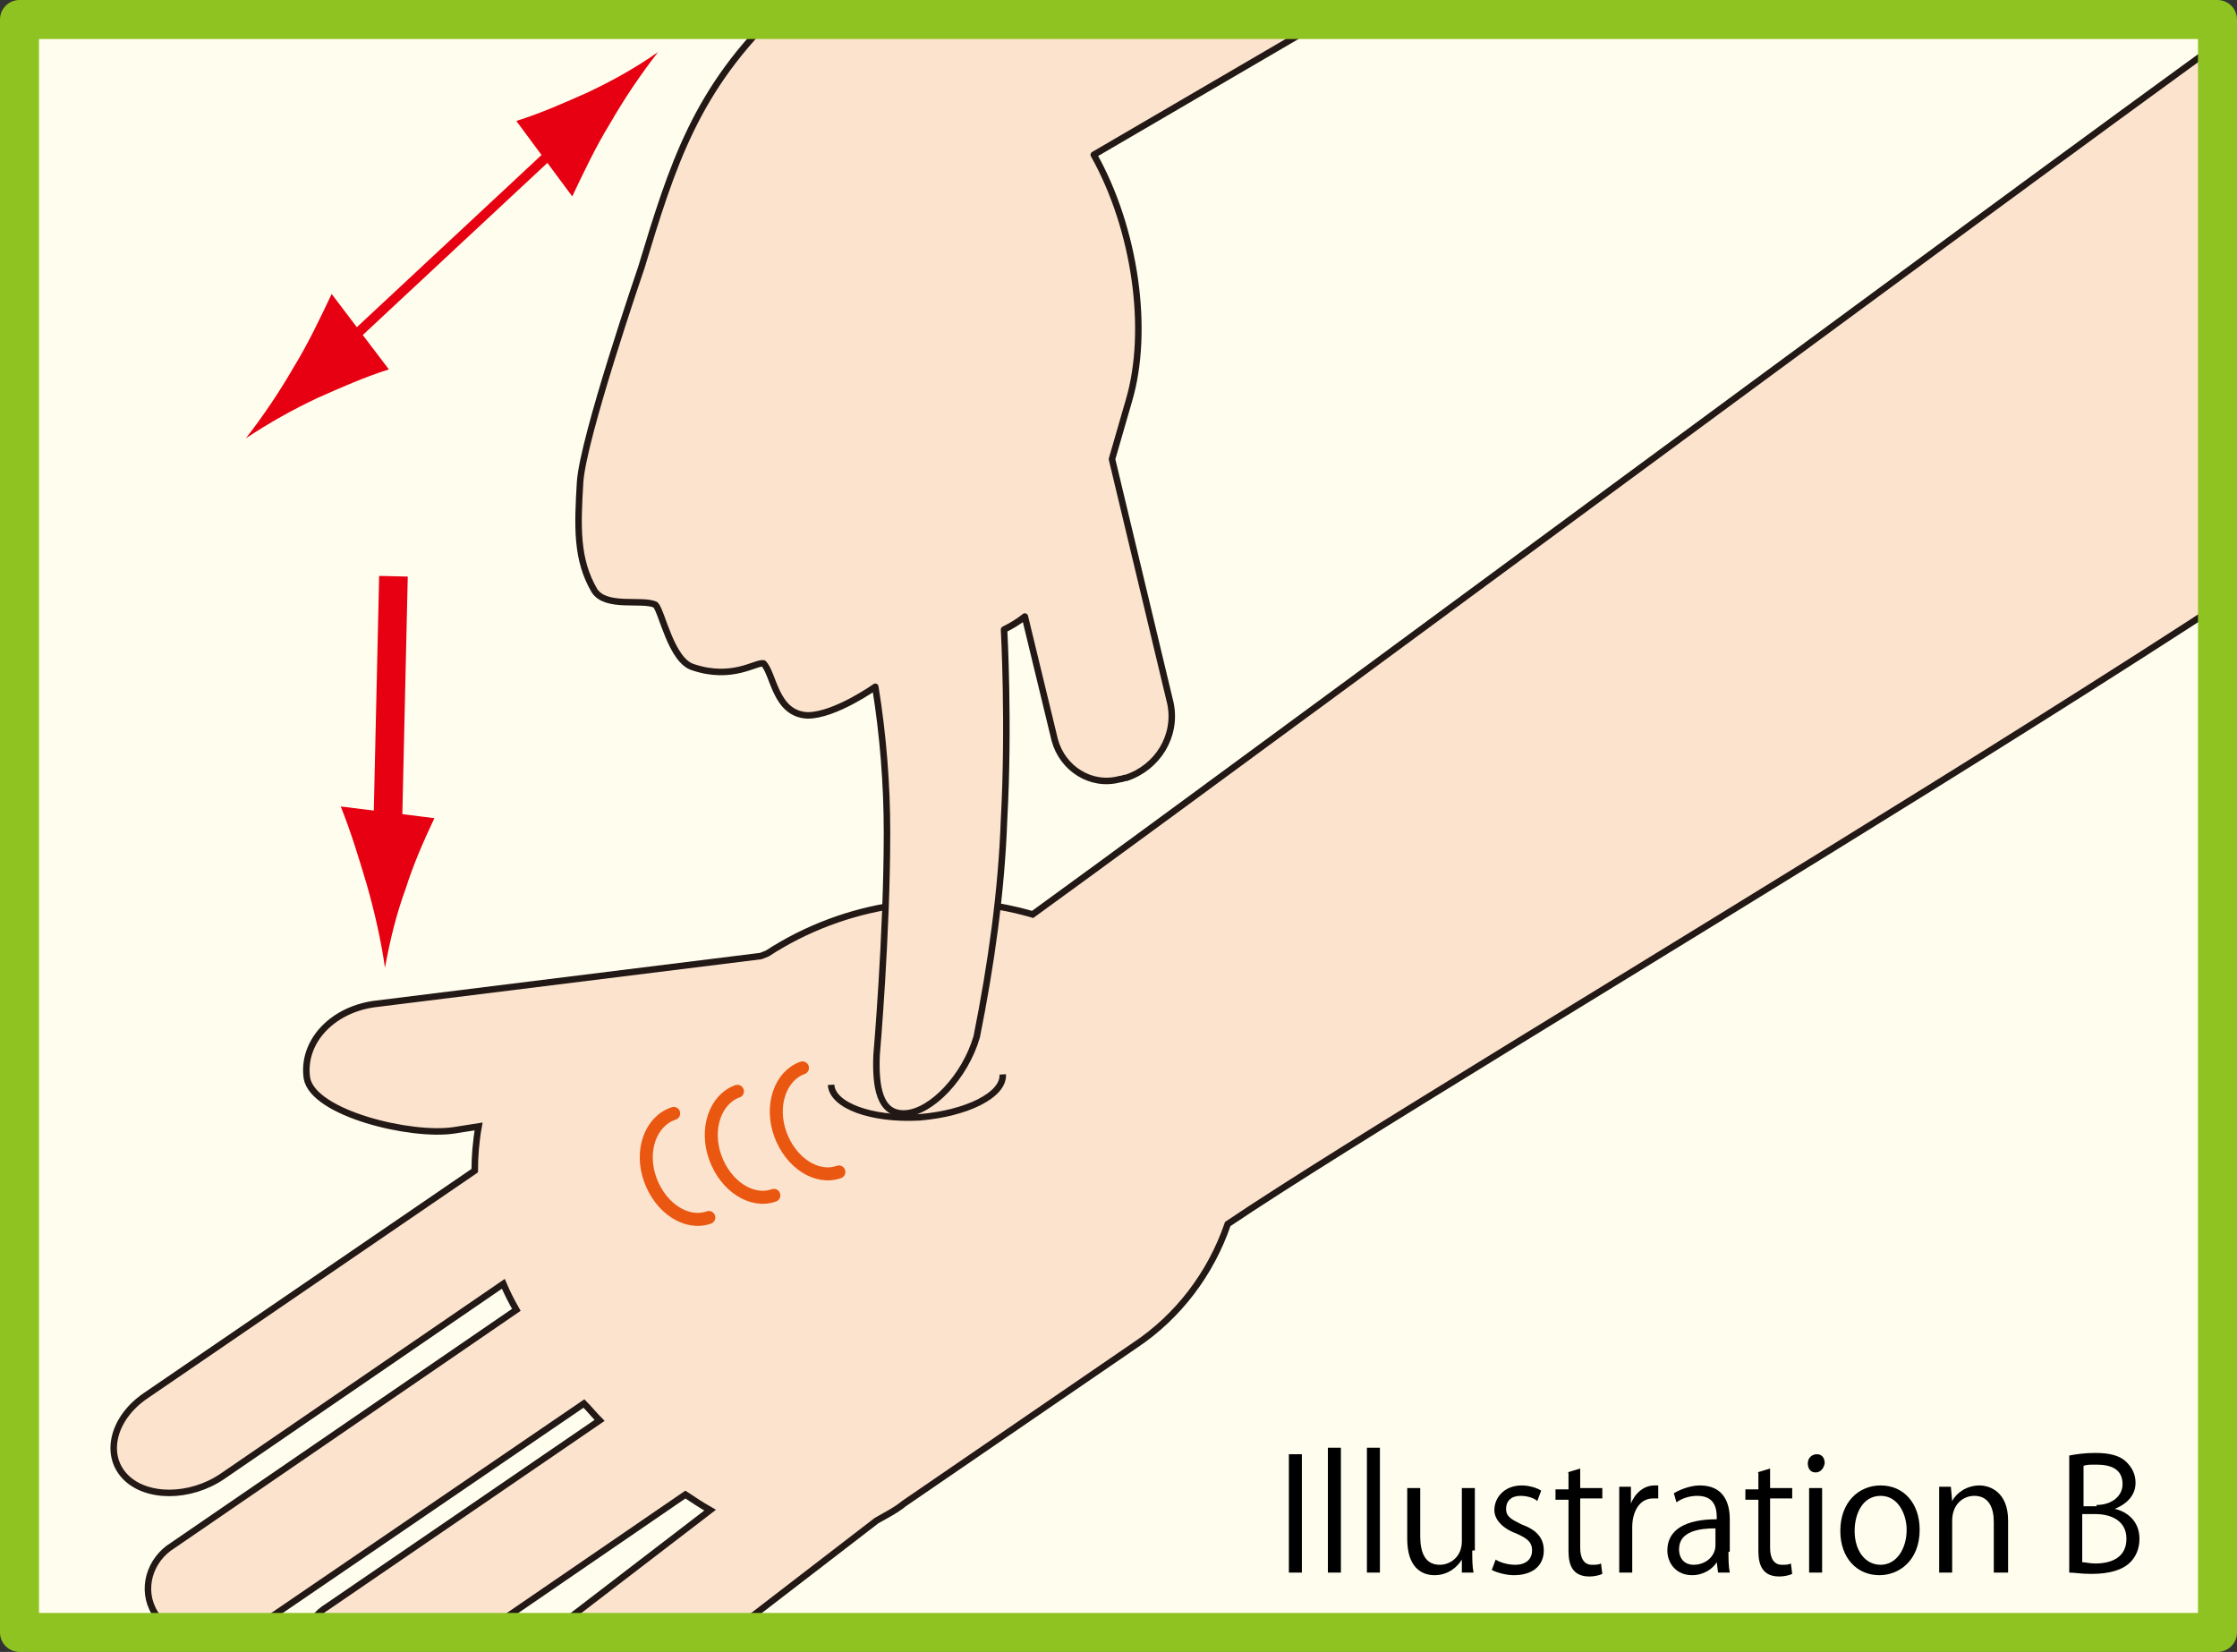
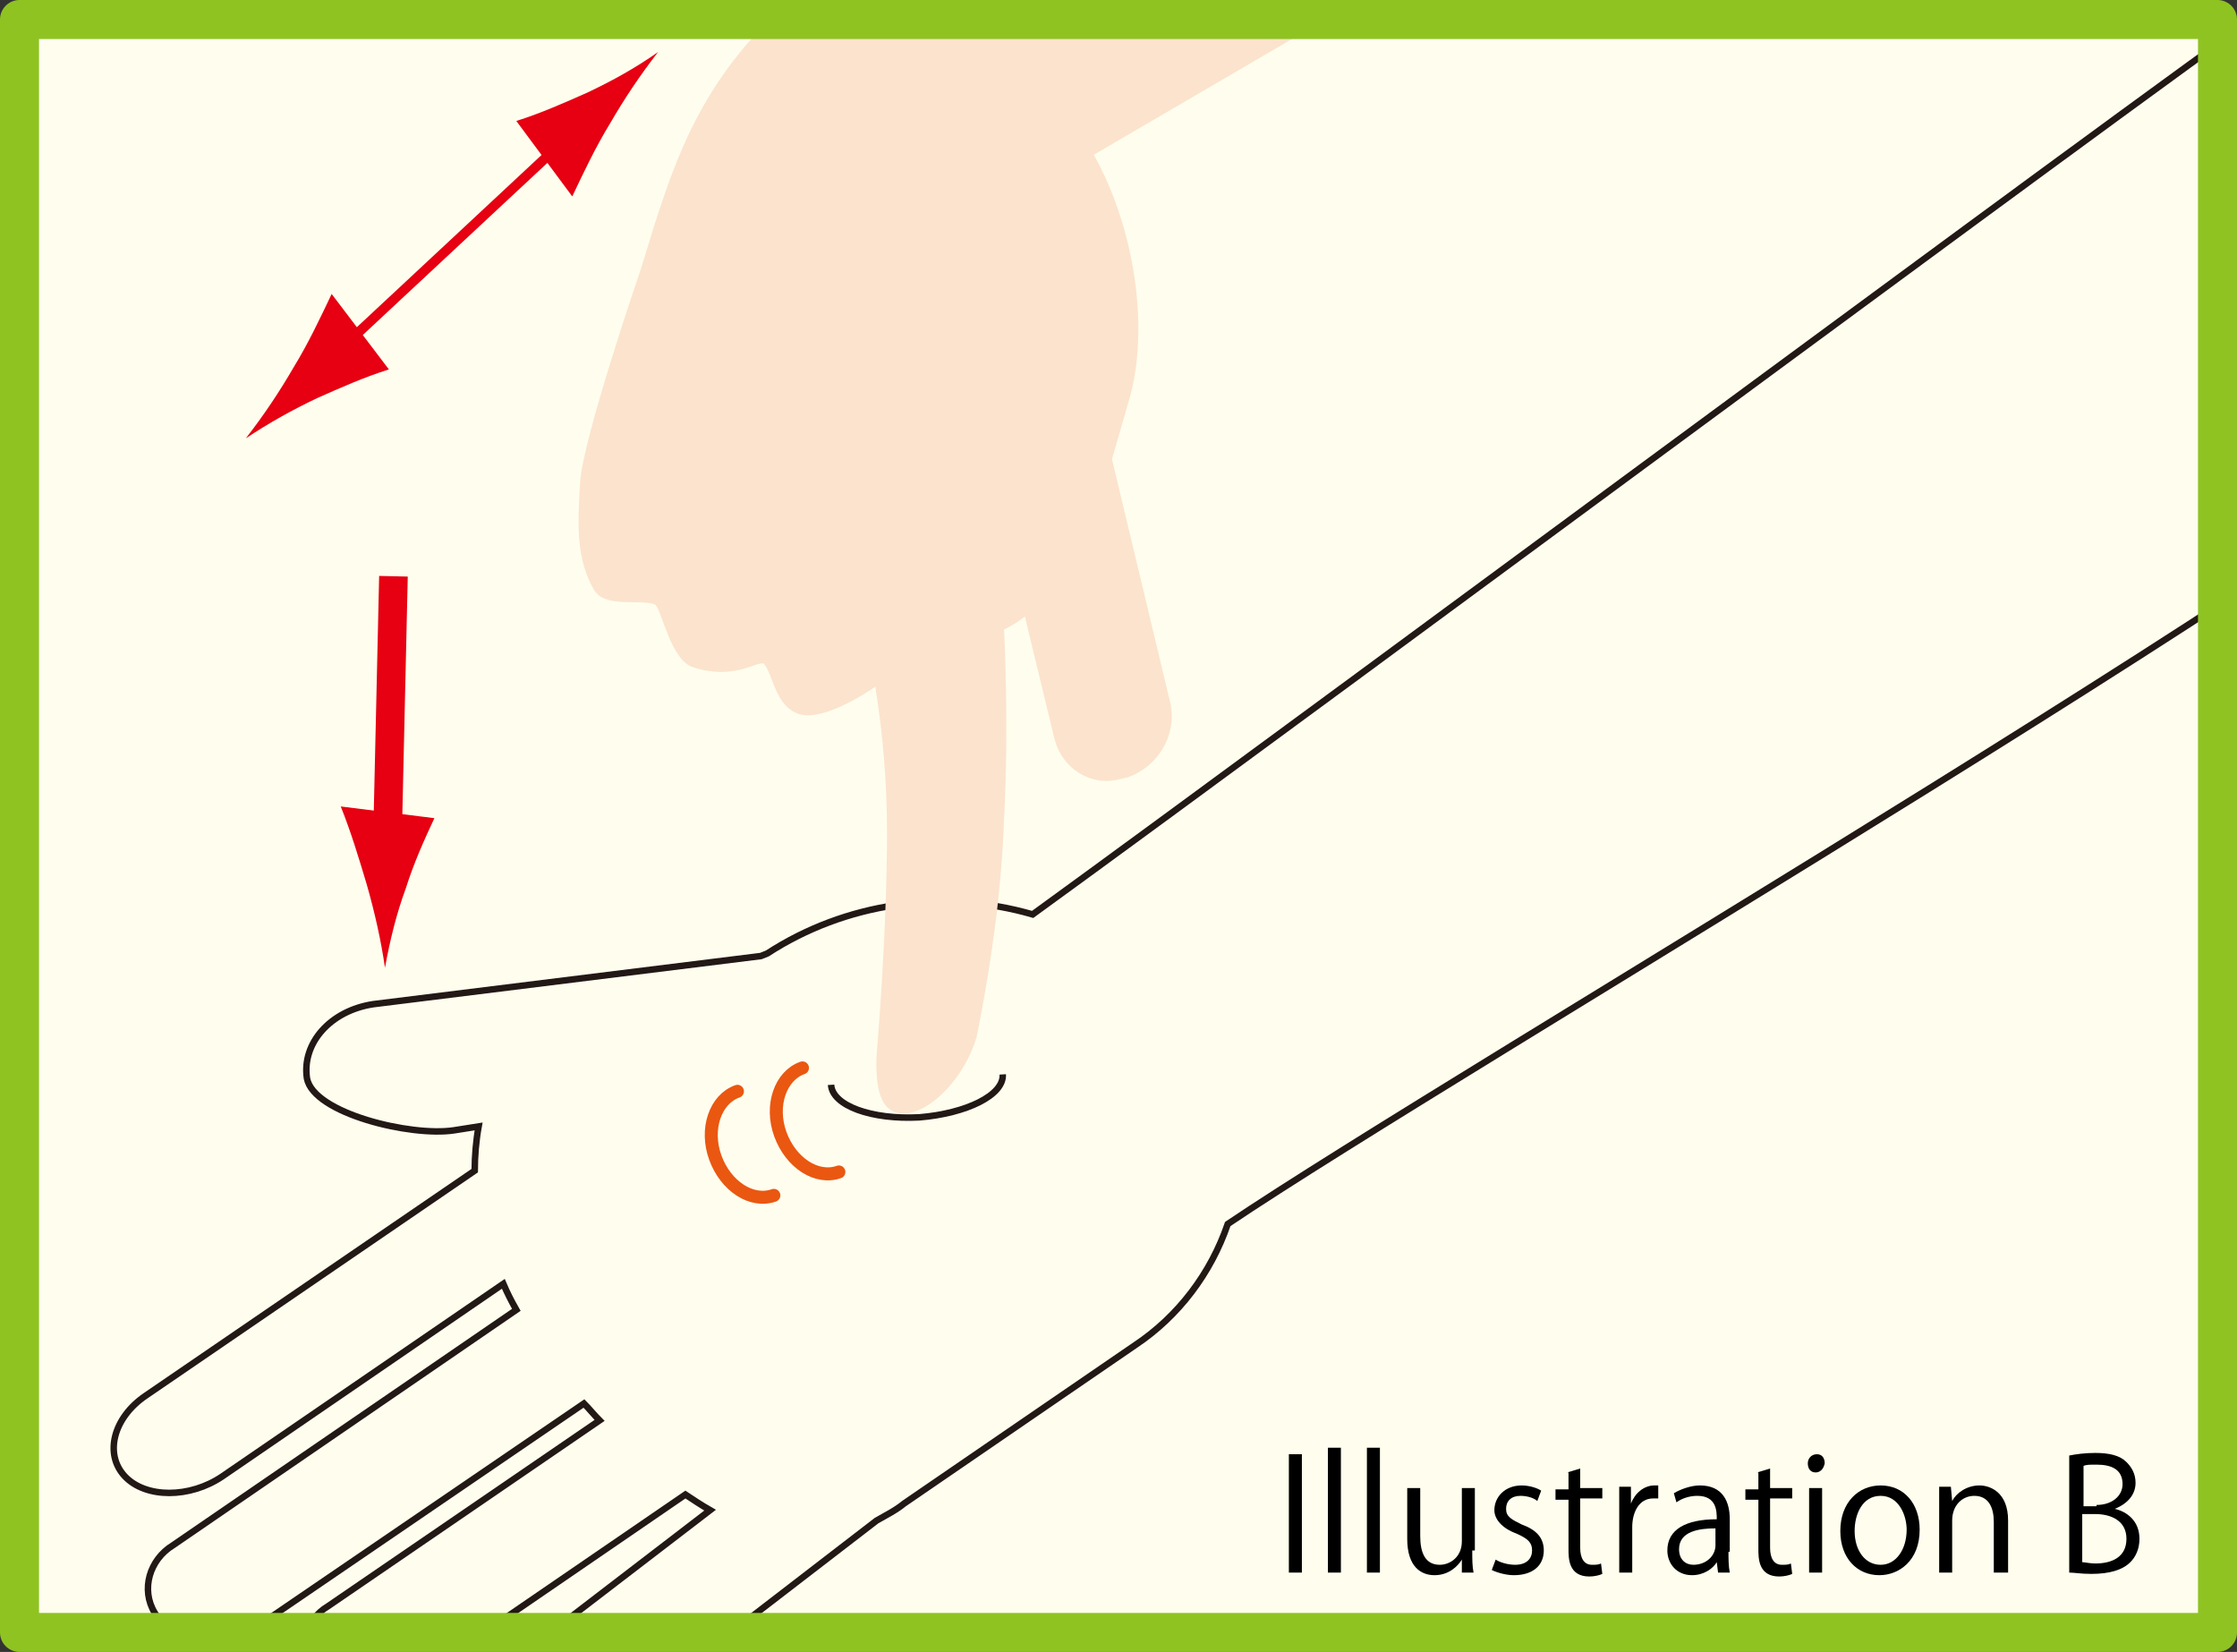
<svg xmlns="http://www.w3.org/2000/svg" xmlns:xlink="http://www.w3.org/1999/xlink" version="1.1" id="レイヤー_1" x="0px" y="0px" viewBox="0 0 172 127" style="enable-background:new 0 0 172 127;" xml:space="preserve">
  <rect x="0" y="0" width="172" height="127" fill="#333333" stroke="none" />
  <style type="text/css">
	.st0{fill:#FFFEEE;}
	.st1{fill:none;}
	.st2{clip-path:url(#SVGID_00000158713836845989088240000004179841963648006580_);}
	.st3{fill:#FCE3CD;}
	.st4{fill:none;stroke:#221815;stroke-width:0.5;}
	.st5{fill:none;stroke:#221815;stroke-width:0.5;stroke-linejoin:round;}
	.st6{fill:none;stroke:#E60012;stroke-width:0.75;stroke-linejoin:round;}
	.st7{fill:#E60012;}
	.st8{fill:none;stroke:#EA5711;stroke-linecap:round;stroke-linejoin:round;}
	.st9{fill:none;stroke:#8FC322;stroke-width:3;stroke-linecap:round;stroke-linejoin:round;}
</style>
  <rect x="1" y="1.7" class="st0" width="169" height="124" />
  <rect x="1" y="1.7" class="st0" width="169" height="124" />
-   <rect x="1" y="1.7" class="st1" width="169" height="124" />
  <g>
    <g>
      <defs>
        <rect id="SVGID_1_" x="1" y="1.7" width="169" height="124" />
      </defs>
      <clipPath id="SVGID_00000061462190114563427530000017084507163819985301_">
        <use xlink:href="#SVGID_1_" style="overflow:visible;" />
      </clipPath>
      <g style="clip-path:url(#SVGID_00000061462190114563427530000017084507163819985301_);">
-         <path class="st3" d="M175.9-0.4c-1.8,0.8-73.9,54.3-96.5,70.7c-6.9-2-14.4-0.9-20.4,3l-0.5,0.2l-29.8,3.7c-3.3,0.5-5.5,3-5.1,5.7     c0.5,2.7,8,4.5,11.3,4l1.9-0.3c-0.2,1.1-0.3,2.3-0.3,3.4l-25.3,17.3c-2.5,1.7-3.2,4.5-1.6,6.2s5,1.7,7.5,0l21.6-14.8     c0.3,0.7,0.6,1.3,1,2l-26.4,18.1c-1.8,1.1-2.5,3.4-1.4,5.2c0.2,0.3,0.3,0.5,0.5,0.7c1.9,1.8,4.8,2,7,0.6l25.5-17.4     c0.4,0.4,0.8,0.9,1.2,1.3l-20.9,14.3c-1.7,1-2.3,3.2-1.3,5c0.1,0.3,0.3,0.5,0.5,0.7c1.8,1.7,4.6,2,6.7,0.5l21.6-14.8     c0.6,0.4,1.2,0.8,1.9,1.2l-16.3,12.5c-1.7,1.1-2.2,3.4-1.1,5.1c0.2,0.2,0.3,0.5,0.5,0.7c1.9,1.6,4.7,1.7,6.7,0.2l23-17.7     c0.7-0.4,1.5-0.8,2.1-1.3l17.8-12.2c3.3-2.2,5.8-5.5,7.1-9.3c17.5-11.8,92.3-55.3,102-66.5C198.8,25.1,175.9-0.4,175.9-0.4" />
        <path class="st4" d="M175.9-0.4c-1.8,0.8-73.9,54.3-96.5,70.7c-6.9-2-14.4-0.9-20.4,3l-0.5,0.2l-29.8,3.7c-3.3,0.5-5.5,3-5.1,5.7     c0.5,2.7,8,4.5,11.3,4l1.9-0.3c-0.2,1.1-0.3,2.3-0.3,3.4l-25.3,17.3c-2.5,1.7-3.2,4.5-1.6,6.2s5,1.7,7.5,0l21.6-14.8     c0.3,0.7,0.6,1.3,1,2l-26.4,18.1c-1.8,1.1-2.5,3.4-1.4,5.2c0.2,0.3,0.3,0.5,0.5,0.7c1.9,1.8,4.8,2,7,0.6l25.5-17.4     c0.4,0.4,0.8,0.9,1.2,1.3l-20.9,14.3c-1.7,1-2.3,3.2-1.3,5c0.1,0.3,0.3,0.5,0.5,0.7c1.8,1.7,4.6,2,6.7,0.5l21.6-14.8     c0.6,0.4,1.2,0.8,1.9,1.2l-16.3,12.5c-1.7,1.1-2.2,3.4-1.1,5.1c0.2,0.2,0.3,0.5,0.5,0.7c1.9,1.6,4.7,1.7,6.7,0.2l23-17.7     c0.7-0.4,1.5-0.8,2.1-1.3l17.8-12.2c3.3-2.2,5.8-5.5,7.1-9.3c17.5-11.8,92.3-55.3,102-66.5C198.8,25.1,175.9-0.4,175.9-0.4z" />
      </g>
    </g>
  </g>
  <path class="st3" d="M60.2,0.5c0,0,0,0.1-0.1,0.1c-6.6,6.2-8.4,12.1-10.8,20c0,0-4.5,13.1-4.7,16.5c-0.2,3.4-0.3,5.9,1.1,8.3  c0.9,1.4,3.7,0.6,4.7,1.1c0.5,0.5,1.2,4.3,2.9,4.8c3,1,4.8-0.4,5.4-0.3c0.8,0.8,0.9,3.9,3.4,4c2.1,0,5.2-2.2,5.2-2.2  c0.6,3.7,0.9,7.5,0.9,11.2c0,7.9-0.8,17.1-0.8,17.1c-0.1,2.4,0.2,4.6,2.2,4.5s4.6-2.8,5.5-5.9c1.1-5.5,1.9-11.1,2.1-16.7  c0.4-7.3,0-14.6,0-14.6c0.6-0.3,1.1-0.6,1.6-1l2.3,9.5c0.6,2.2,2.8,3.6,5,3c0.2,0,0.3-0.1,0.5-0.1c2.4-0.8,3.9-3.2,3.4-5.7  l-4.5-18.8l1.3-4.5c1.6-5.4,0.5-13.2-2.7-18.9l16.1-9.4" />
-   <path class="st5" d="M60.2,0.5c0,0,0,0.1-0.1,0.1c-6.6,6.2-8.4,12.1-10.8,20c0,0-4.5,13.1-4.7,16.5c-0.2,3.4-0.3,5.9,1.1,8.3  c0.9,1.4,3.7,0.6,4.7,1.1c0.5,0.5,1.2,4.3,2.9,4.8c3,1,4.8-0.4,5.4-0.3c0.8,0.8,0.9,3.9,3.4,4c2.1,0,5.2-2.2,5.2-2.2  c0.6,3.7,0.9,7.5,0.9,11.2c0,7.9-0.8,17.1-0.8,17.1c-0.1,2.4,0.2,4.6,2.2,4.5s4.6-2.8,5.5-5.9c1.1-5.5,1.9-11.1,2.1-16.7  c0.4-7.3,0-14.6,0-14.6c0.6-0.3,1.1-0.6,1.6-1l2.3,9.5c0.6,2.2,2.8,3.6,5,3c0.2,0,0.3-0.1,0.5-0.1c2.4-0.8,3.9-3.2,3.4-5.7  l-4.5-18.8l1.3-4.5c1.6-5.4,0.5-13.2-2.7-18.9l16.1-9.4" />
  <line class="st6" x1="43.6" y1="10.6" x2="25.9" y2="27.1" />
  <path class="st7" d="M24.4,30.6c1.8-0.8,3.6-1.6,5.5-2.2l-4.4-5.8c-0.9,1.9-1.8,3.8-2.9,5.6c-1.1,1.9-2.3,3.7-3.7,5.5  C20.7,32.5,22.5,31.5,24.4,30.6" />
  <path class="st7" d="M45.2,7.1c-1.8,0.8-3.6,1.6-5.5,2.2l4.3,5.8c0.9-1.9,1.8-3.8,2.9-5.6C48,7.6,49.2,5.8,50.6,4  C48.9,5.2,47.1,6.2,45.2,7.1" />
  <rect x="19.8" y="53.4" transform="matrix(2.279213e-02 -1 1 2.279213e-02 -25.164 83.259)" class="st7" width="20.4" height="2.2" />
  <path class="st7" d="M31.2,68.3c0.6-1.9,1.4-3.7,2.2-5.4L26.2,62c0.8,2,1.4,4,2,6c0.6,2.1,1.1,4.3,1.4,6.4  C30,72.2,30.5,70.2,31.2,68.3" />
  <path class="st8" d="M64.5,90.1c-1.7,0.6-3.7-0.7-4.5-2.9c-0.8-2.2,0-4.5,1.7-5.1" />
  <path class="st8" d="M59.5,91.9c-1.7,0.6-3.7-0.7-4.5-2.9c-0.8-2.2,0-4.5,1.7-5.1" />
-   <path class="st8" d="M54.5,93.6c-1.7,0.6-3.7-0.7-4.5-2.9c-0.8-2.2,0-4.5,1.8-5.1" />
  <path class="st4" d="M77.1,82.6c0.1,1.6-2.8,3-6.4,3.3C67,86.1,64,85,63.9,83.4" />
  <rect x="1.5" y="1.5" class="st9" width="169" height="124" />
  <g>
    <path d="M99.1,111.8h1v9.1h-1V111.8z" />
    <path d="M103.1,120.9h-1v-9.6h1V120.9z" />
    <path d="M106.1,120.9h-1v-9.6h1V120.9z" />
    <path d="M113.2,119.2c0,0.7,0,1.2,0.1,1.7h-0.9l0-1h0c-0.3,0.5-1,1.2-2.1,1.2c-1,0-2.1-0.6-2.1-2.8v-3.9h1v3.7   c0,1.3,0.4,2.2,1.5,2.2c0.8,0,1.7-0.6,1.7-1.8v-4.1h1V119.2z" />
    <path d="M118.2,115.4c-0.2-0.2-0.7-0.4-1.3-0.4c-0.7,0-1.1,0.4-1.1,1c0,0.6,0.4,0.8,1.2,1.2c1.1,0.4,1.7,1,1.7,2   c0,1.2-0.9,1.9-2.3,1.9c-0.6,0-1.3-0.2-1.7-0.4l0.3-0.8c0.3,0.2,0.9,0.4,1.5,0.4c0.9,0,1.3-0.5,1.3-1.1c0-0.6-0.3-0.9-1.2-1.3   c-1.1-0.4-1.7-1.1-1.7-1.8c0-1,0.8-1.9,2.1-1.9c0.6,0,1.2,0.2,1.5,0.4L118.2,115.4z" />
    <path d="M120.5,113.2l1-0.3v1.5h1.7v0.8h-1.7v3.8c0,0.8,0.3,1.3,0.9,1.3c0.3,0,0.5,0,0.7-0.1l0.1,0.8c-0.2,0.1-0.6,0.2-1,0.2   c-1.6,0-1.6-1.4-1.6-2.1v-3.8h-1v-0.8h1V113.2z" />
    <path d="M127.5,115.2c-0.1,0-0.2,0-0.4,0c-1.1,0-1.6,1.1-1.6,2.2v3.5h-1v-4.6c0-0.7,0-1.3,0-2h0.9l0,1.3h0c0.3-0.8,1-1.4,1.8-1.4   c0.1,0,0.2,0,0.3,0V115.2z" />
    <path d="M132.9,119.3c0,0.5,0,1.1,0.1,1.6h-0.9l-0.1-0.8h0c-0.3,0.5-1,1-1.9,1c-1.2,0-1.9-0.9-1.9-1.9c0-1.6,1.4-2.4,3.8-2.4   c0-0.6,0-1.8-1.5-1.8c-0.6,0-1.2,0.2-1.6,0.5l-0.2-0.7c0.5-0.3,1.3-0.6,2-0.6c1.8,0,2.3,1.3,2.3,2.6V119.3z M131.9,117.5   c-1.2,0-2.8,0.2-2.8,1.6c0,0.8,0.5,1.2,1.1,1.2c1,0,1.7-0.7,1.7-1.5V117.5z" />
    <path d="M135.1,113.2l1-0.3v1.5h1.7v0.8h-1.7v3.8c0,0.8,0.3,1.3,0.9,1.3c0.3,0,0.5,0,0.7-0.1l0.1,0.8c-0.2,0.1-0.6,0.2-1,0.2   c-1.6,0-1.6-1.4-1.6-2.1v-3.8h-1v-0.8h1V113.2z" />
    <path d="M139.6,113.2c-0.4,0-0.6-0.3-0.6-0.7c0-0.4,0.3-0.7,0.7-0.7c0.4,0,0.6,0.3,0.6,0.7C140.2,113,139.9,113.2,139.6,113.2z    M140.1,120.9h-1v-6.5h1V120.9z" />
    <path d="M147.6,117.6c0,2.4-1.6,3.5-3.1,3.5c-1.7,0-3-1.3-3-3.4c0-2.2,1.4-3.5,3.1-3.5C146.4,114.2,147.6,115.6,147.6,117.6z    M144.6,115c-1.4,0-2,1.4-2,2.7c0,1.5,0.8,2.6,2,2.6c1.2,0,2-1.2,2-2.7C146.6,116.5,146,115,144.6,115z" />
    <path d="M154.3,120.9h-1V117c0-1.1-0.4-2-1.5-2c-0.9,0-1.7,0.7-1.7,1.9v4h-1V116c0-0.7,0-1.2,0-1.7h0.9l0.1,1.1h0   c0.3-0.6,1.1-1.2,2.1-1.2c0.8,0,2.2,0.5,2.2,2.7V120.9z" />
    <path d="M162.6,116c0.9,0.2,1.9,0.9,1.9,2.3c0,0.8-0.3,1.4-0.7,1.8c-0.6,0.6-1.6,0.9-3,0.9c-0.8,0-1.3-0.1-1.7-0.1v-9   c0.5-0.1,1.2-0.2,2-0.2c1.1,0,1.9,0.2,2.4,0.7c0.4,0.4,0.7,0.9,0.7,1.6C164.2,114.9,163.6,115.6,162.6,116L162.6,116z M161.2,115.7   c1.2,0,2-0.7,2-1.6v0c0-1.1-0.8-1.5-2-1.5c-0.5,0-0.8,0-1,0.1v3.1H161.2z M160.1,120.1c0.2,0,0.6,0.1,1,0.1c1.3,0,2.4-0.5,2.4-1.9   c0-1.4-1.2-1.9-2.4-1.9h-1V120.1z" />
  </g>
</svg>